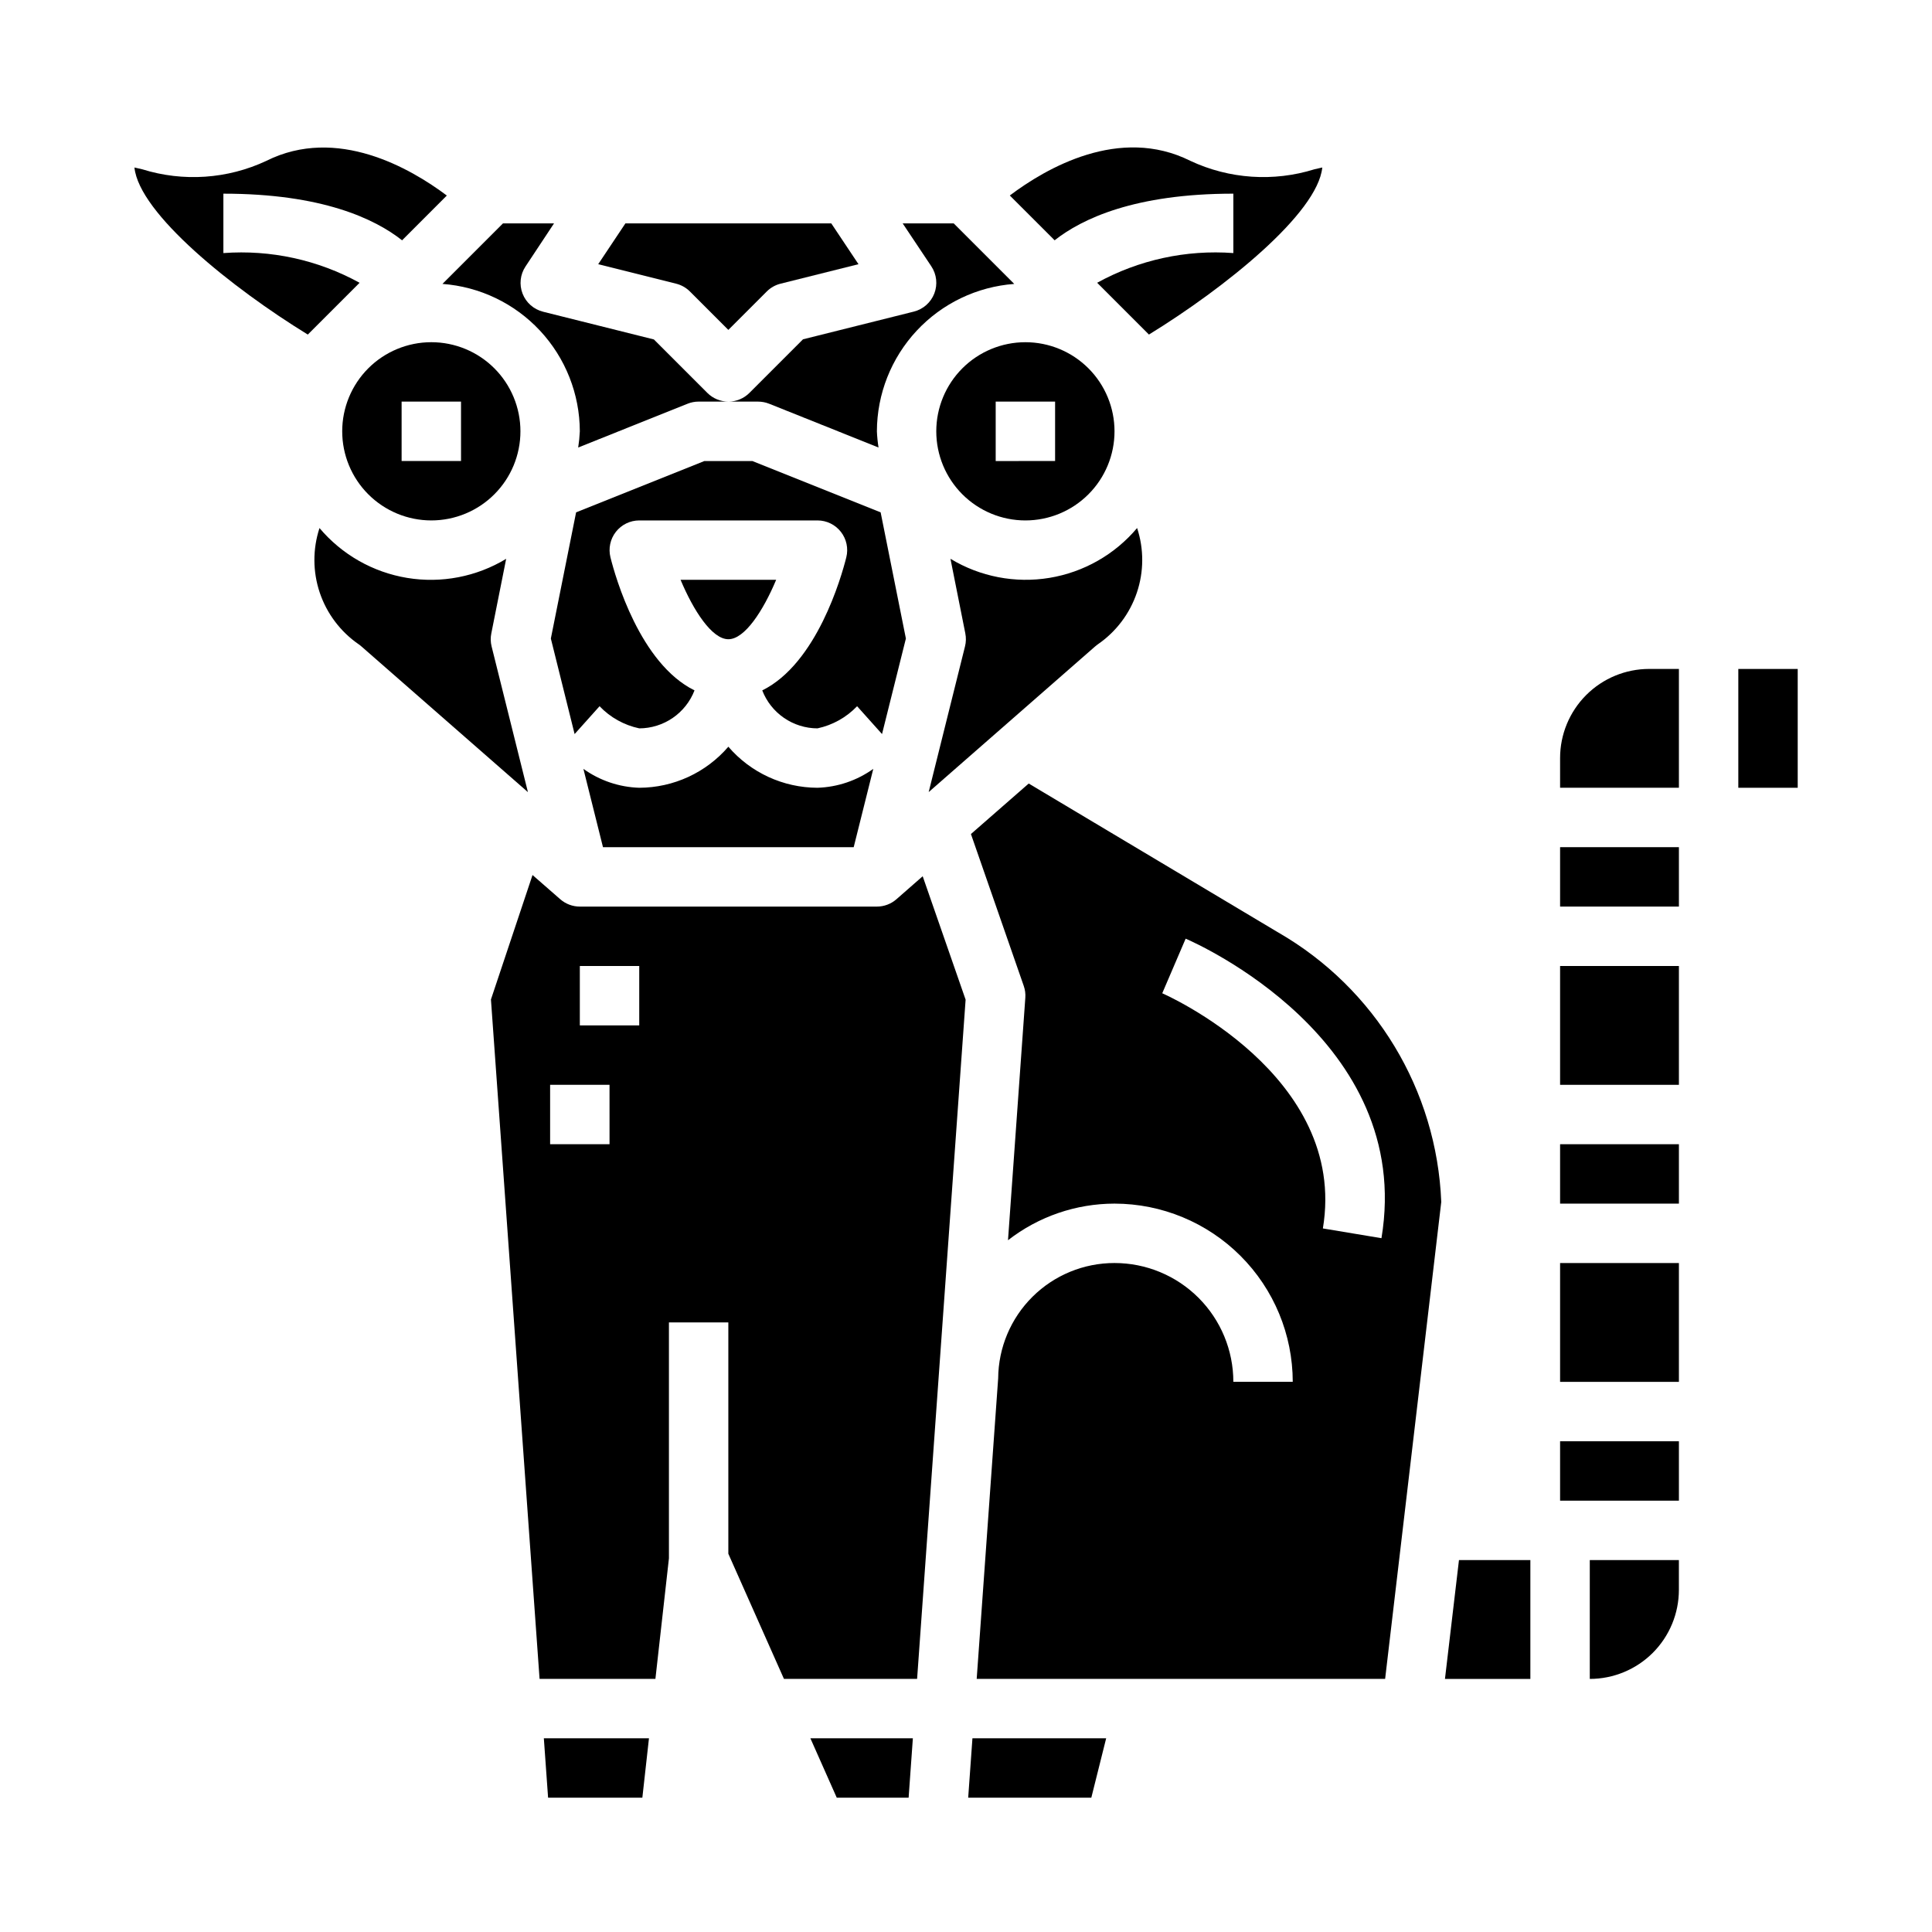
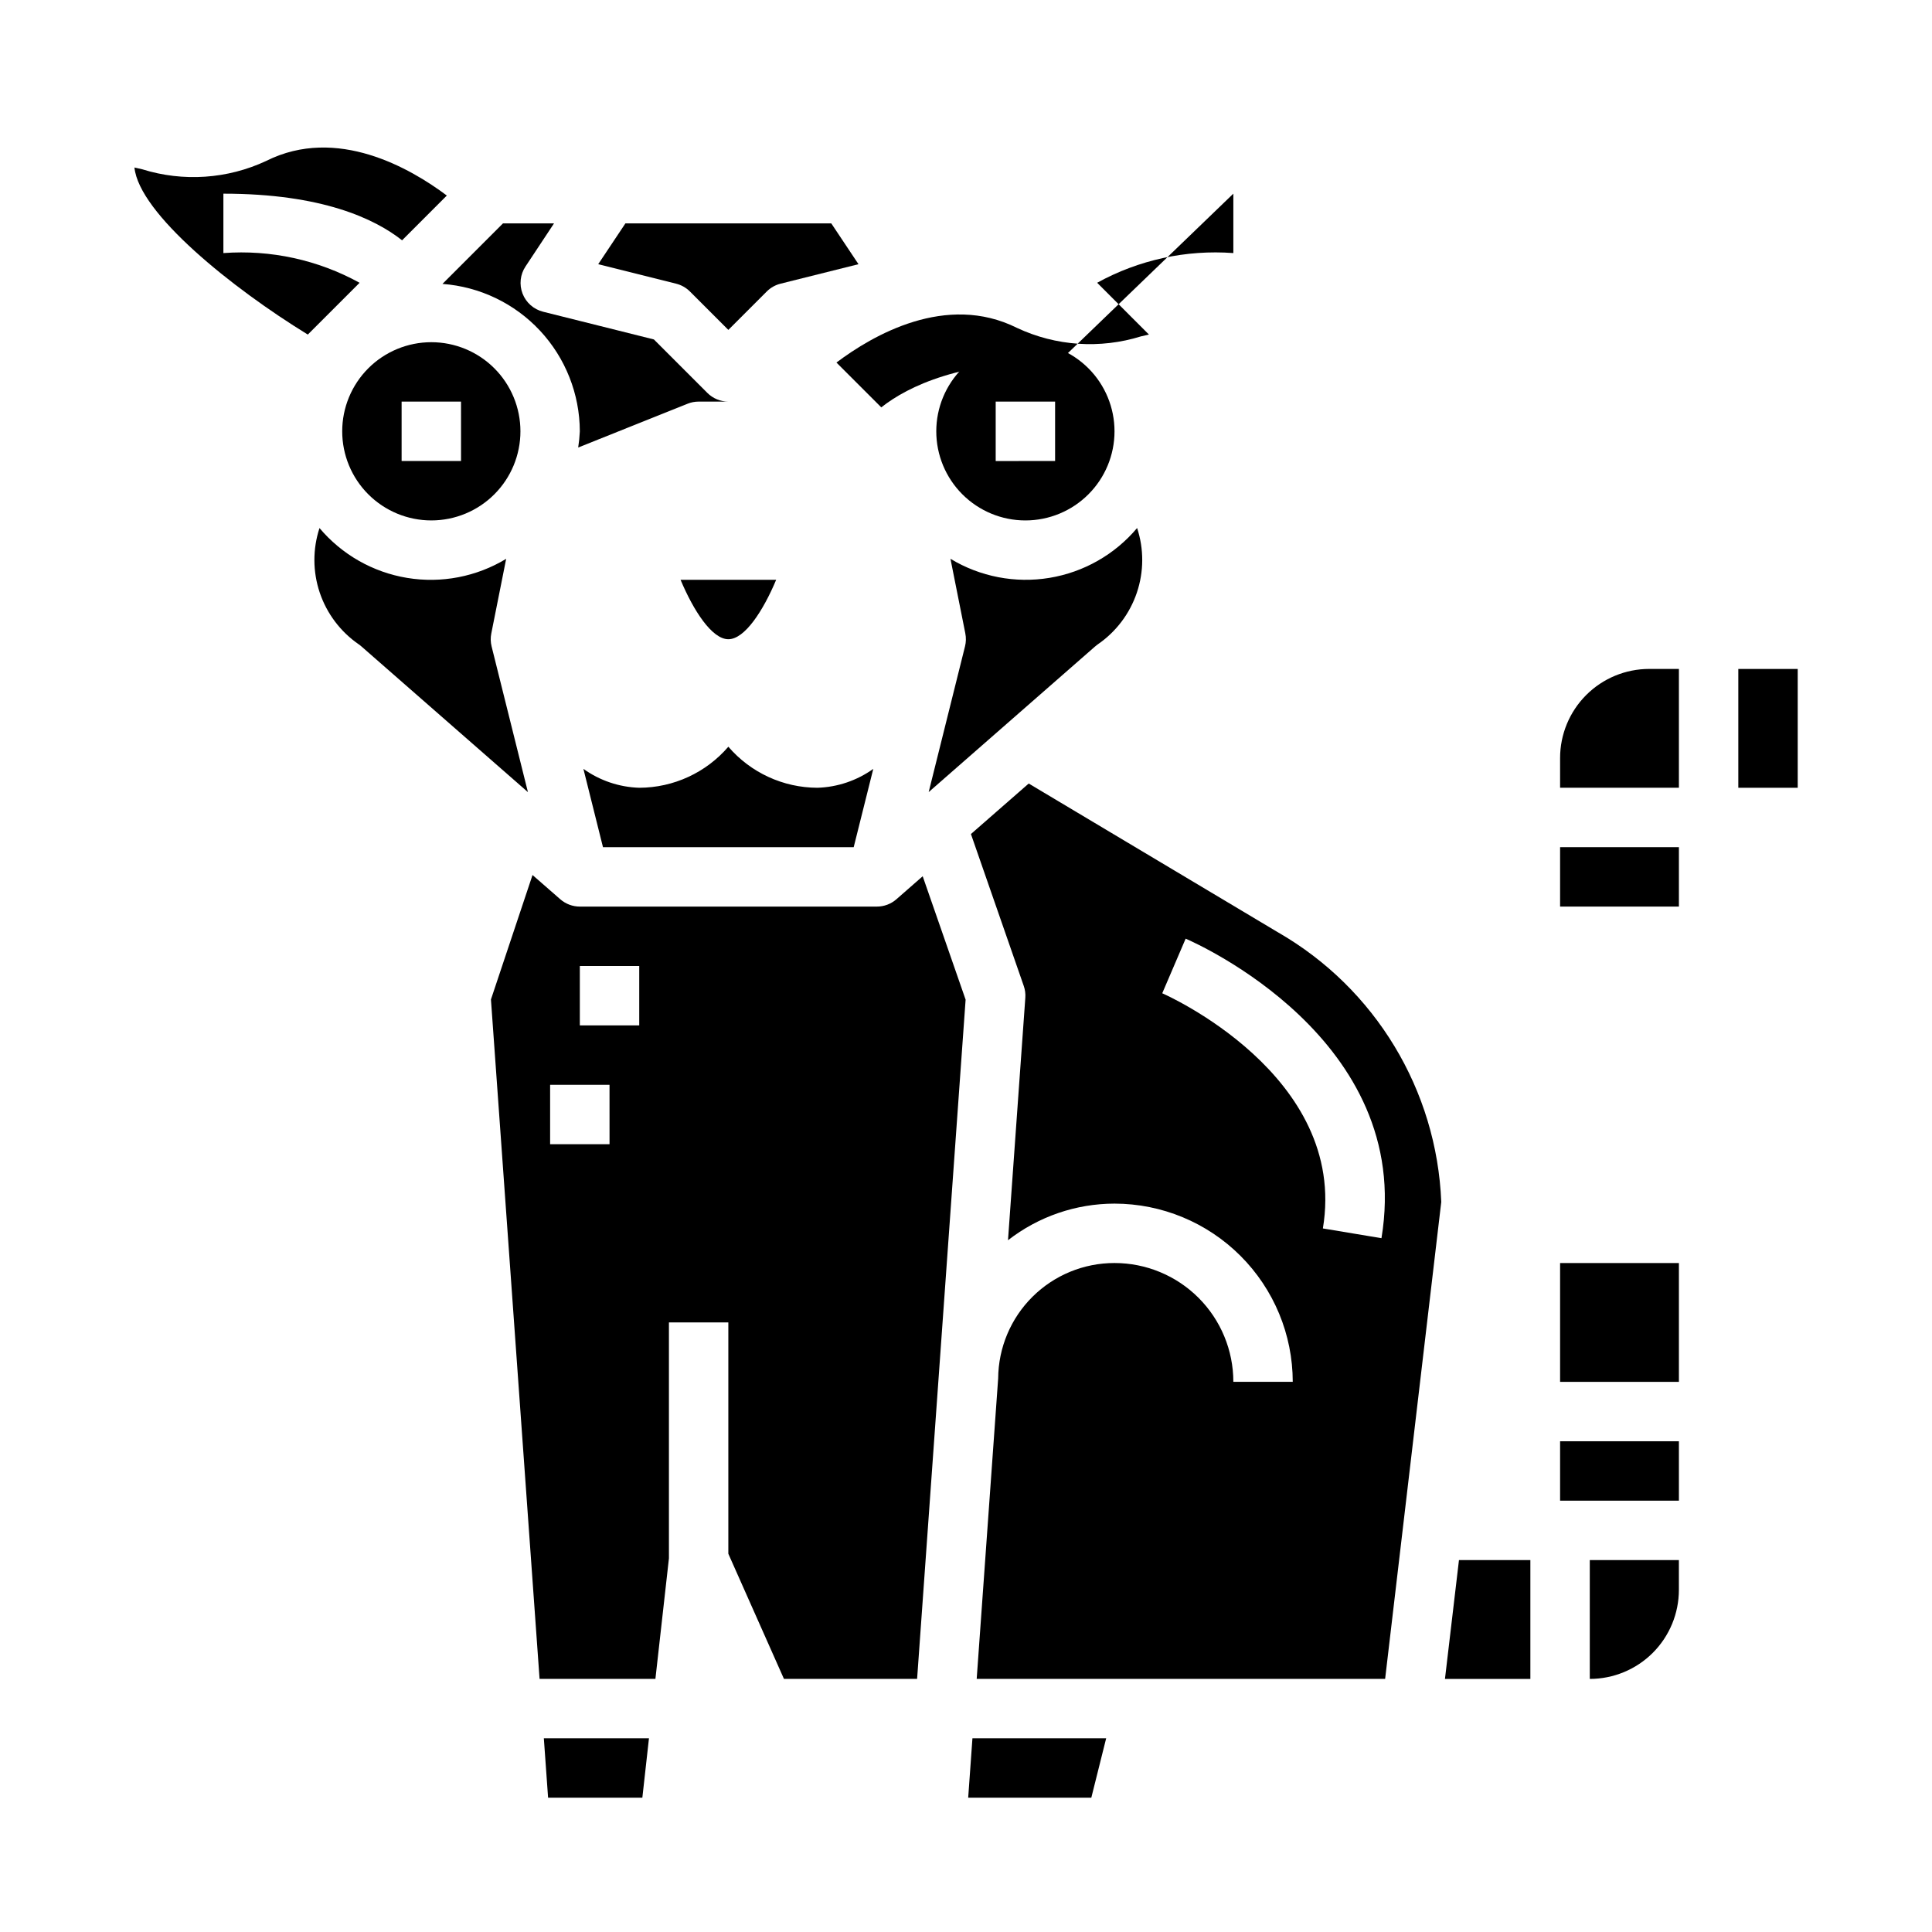
<svg xmlns="http://www.w3.org/2000/svg" fill="#000000" width="800px" height="800px" version="1.1" viewBox="144 144 512 512">
  <g>
-     <path d="m384.07 313.22-6.691-33.441-33.992-13.602h-12.723l-33.992 13.602-6.691 33.441 6.297 25.316 6.606-7.375 0.004-0.004c2.836 2.973 6.504 5.016 10.523 5.867 3.168-0.008 6.262-0.973 8.875-2.769 2.613-1.793 4.621-4.336 5.766-7.293-14.445-7.125-20.965-30-22.277-35.266-0.586-2.352-0.055-4.84 1.434-6.75 1.492-1.91 3.781-3.027 6.203-3.027h47.23c2.426 0 4.711 1.117 6.203 3.027 1.492 1.91 2.019 4.398 1.434 6.75-1.316 5.266-7.832 28.141-22.277 35.266 1.145 2.957 3.156 5.5 5.766 7.293 2.613 1.797 5.707 2.762 8.875 2.769 4.008-0.859 7.664-2.902 10.496-5.867l6.606 7.375z" />
    <path d="m349.69 297.66h-25.332c3.418 8.141 8.305 15.742 12.668 15.742 4.359 0 9.25-7.606 12.664-15.742z" />
    <path d="m234.69 258.3c0 6.266 2.488 12.273 6.914 16.699 4.43 4.43 10.438 6.918 16.699 6.918 6.266 0 12.273-2.488 16.699-6.918 4.43-4.426 6.918-10.434 6.918-16.699 0-6.262-2.488-12.27-6.918-16.699-4.426-4.426-10.434-6.914-16.699-6.914-6.262 0-12.27 2.488-16.699 6.914-4.426 4.43-6.914 10.438-6.914 16.699zm31.488 7.871-15.746 0.004v-15.746h15.742z" />
    <path d="m203.2 211.07v-15.746c26.145 0 40.148 6.668 47.359 12.359l11.855-11.863c-9.613-7.211-29.125-18.523-47.824-9.195v0.004c-10.301 4.824-22.031 5.621-32.891 2.234l-2.07-0.473c1.242 12.188 25.867 31.953 45.941 44.273l13.723-13.723c-11.016-6.066-23.555-8.801-36.094-7.871z" />
    <path d="m289.25 620.41h24.98l1.754-15.742h-27.859z" />
    <path d="m274.28 315.31c-0.285-1.129-0.312-2.309-0.078-3.449l3.938-19.766c-7.867 4.758-17.172 6.551-26.242 5.055-9.066-1.496-17.305-6.18-23.227-13.211-1.824 5.562-1.801 11.566 0.066 17.117 1.871 5.547 5.484 10.344 10.301 13.672 0.277 0.188 0.539 0.395 0.789 0.621l44.082 38.574z" />
-     <path d="m365.75 620.41h19.043l1.125-15.742h-27.156z" />
    <path d="m297.66 258.3c-0.066 1.438-0.211 2.871-0.434 4.293l29-11.602v-0.004c0.93-0.371 1.918-0.559 2.918-0.559h7.875c-2.09 0-4.09-0.828-5.566-2.305l-14.168-14.168-29.363-7.344v-0.004c-2.484-0.621-4.516-2.41-5.438-4.797-0.926-2.391-0.629-5.078 0.793-7.207l7.547-11.406h-13.523l-16.043 16.043c9.871 0.727 19.105 5.156 25.855 12.395 6.746 7.242 10.516 16.766 10.547 26.664z" />
    <path d="m415.74 281.92c6.266 0 12.27-2.488 16.699-6.918 4.43-4.426 6.918-10.434 6.918-16.699 0-6.262-2.488-12.27-6.918-16.699-4.43-4.426-10.434-6.914-16.699-6.914-6.262 0-12.27 2.488-16.699 6.914-4.43 4.43-6.918 10.438-6.918 16.699 0 6.266 2.488 12.273 6.918 16.699 4.43 4.43 10.438 6.918 16.699 6.918zm-7.871-31.488h15.742v15.742l-15.742 0.004z" />
-     <path d="m470.85 195.32v15.746c-12.539-0.93-25.082 1.805-36.094 7.871l13.723 13.723c20.074-12.32 44.699-32.086 45.941-44.273l-2.07 0.473h-0.004c-10.855 3.387-22.59 2.59-32.887-2.234-18.781-9.391-38.273 1.969-47.848 9.18l11.879 11.875c7.211-5.691 21.215-12.359 47.359-12.359z" />
+     <path d="m470.85 195.32v15.746c-12.539-0.93-25.082 1.805-36.094 7.871l13.723 13.723l-2.07 0.473h-0.004c-10.855 3.387-22.59 2.59-32.887-2.234-18.781-9.391-38.273 1.969-47.848 9.18l11.879 11.875c7.211-5.691 21.215-12.359 47.359-12.359z" />
    <path d="m390.11 353.91 44.082-38.574 0.004 0.004c0.25-0.227 0.512-0.434 0.785-0.621 4.82-3.328 8.434-8.125 10.301-13.672 1.871-5.551 1.895-11.555 0.066-17.117-5.918 7.031-14.156 11.715-23.227 13.211-9.07 1.496-18.375-0.297-26.238-5.055l3.938 19.766h-0.004c0.234 1.141 0.207 2.32-0.078 3.449z" />
-     <path d="m347.82 250.99 29 11.602v0.004c-0.227-1.422-0.371-2.856-0.434-4.293 0.031-9.898 3.797-19.422 10.547-26.664 6.746-7.238 15.98-11.668 25.852-12.395l-16.043-16.043h-13.523l7.59 11.375c1.418 2.129 1.715 4.816 0.793 7.207-0.926 2.387-2.953 4.176-5.438 4.797l-29.363 7.344-14.168 14.168v0.004c-1.48 1.496-3.5 2.34-5.606 2.336h7.871c1 0 1.992 0.188 2.922 0.559z" />
    <path d="m326.84 221.25 10.18 10.176 10.18-10.18-0.004 0.004c1.012-1.012 2.277-1.727 3.664-2.07l20.648-5.164-7.211-10.816h-54.555l-7.211 10.816 20.648 5.164c1.387 0.344 2.648 1.059 3.66 2.07z" />
    <path d="m298.61 347.76 5.188 20.754h66.441l5.188-20.75v-0.004c-4.328 3.098-9.473 4.84-14.793 5.008-9.074-0.027-17.695-3.996-23.613-10.879-5.922 6.883-14.539 10.852-23.617 10.879-5.316-0.168-10.465-1.91-14.793-5.008z" />
-     <path d="m557.44 447.23h31.488v15.742h-31.488z" />
    <path d="m557.44 478.72h31.488v31.488h-31.488z" />
    <path d="m557.44 525.95h31.488v15.742h-31.488z" />
-     <path d="m557.44 400h31.488v31.488h-31.488z" />
    <path d="m565.31 588.93c6.262 0 12.27-2.488 16.699-6.914 4.426-4.43 6.914-10.438 6.914-16.699v-7.875h-23.613z" />
    <path d="m557.44 344.89v7.871h31.488v-31.488h-7.871c-6.262 0-12.27 2.488-16.699 6.918-4.43 4.43-6.918 10.438-6.918 16.699z" />
    <path d="m557.44 368.51h31.488v15.742h-31.488z" />
    <path d="m604.67 321.28h15.742v31.488h-15.742z" />
    <path d="m381.56 382.31c-1.434 1.254-3.273 1.945-5.18 1.945h-78.719c-1.906 0-3.746-0.691-5.184-1.945l-7.352-6.422-11.02 32.984 12.887 180.05h30.699l3.582-31.945v-62.52h15.742v61.301l14.738 33.164h35.289l12.855-180-11.375-32.707zm-76.027 64.922h-15.746v-15.742h15.742zm7.871-31.488h-15.742v-15.742h15.742z" />
    <path d="m526.93 588.93h22.633v-31.488h-18.922z" />
    <path d="m400.58 620.41h32.629l3.938-15.742h-35.441z" />
    <path d="m482.76 391.12-0.203-0.117-65.938-39.359-15.312 13.383 13.996 40.25c0.355 1.008 0.5 2.082 0.418 3.148l-4.59 64.25c8.07-6.281 18.004-9.695 28.23-9.703 12.523 0.012 24.527 4.992 33.383 13.848 8.855 8.852 13.836 20.859 13.848 33.383h-15.742c0-8.352-3.32-16.359-9.223-22.266-5.906-5.906-13.914-9.223-22.266-9.223-8.137-0.012-15.945 3.199-21.723 8.926-5.777 5.727-9.051 13.508-9.113 21.641l-5.691 79.641h108.24l14.875-126.4c-1.188-29.637-17.492-56.594-43.191-71.402zm27.34 81.012-15.523-2.582c6.777-40.668-42.074-62.109-42.57-62.324l6.203-14.469c2.477 1.066 60.66 26.656 51.891 79.375z" />
  </g>
</svg>